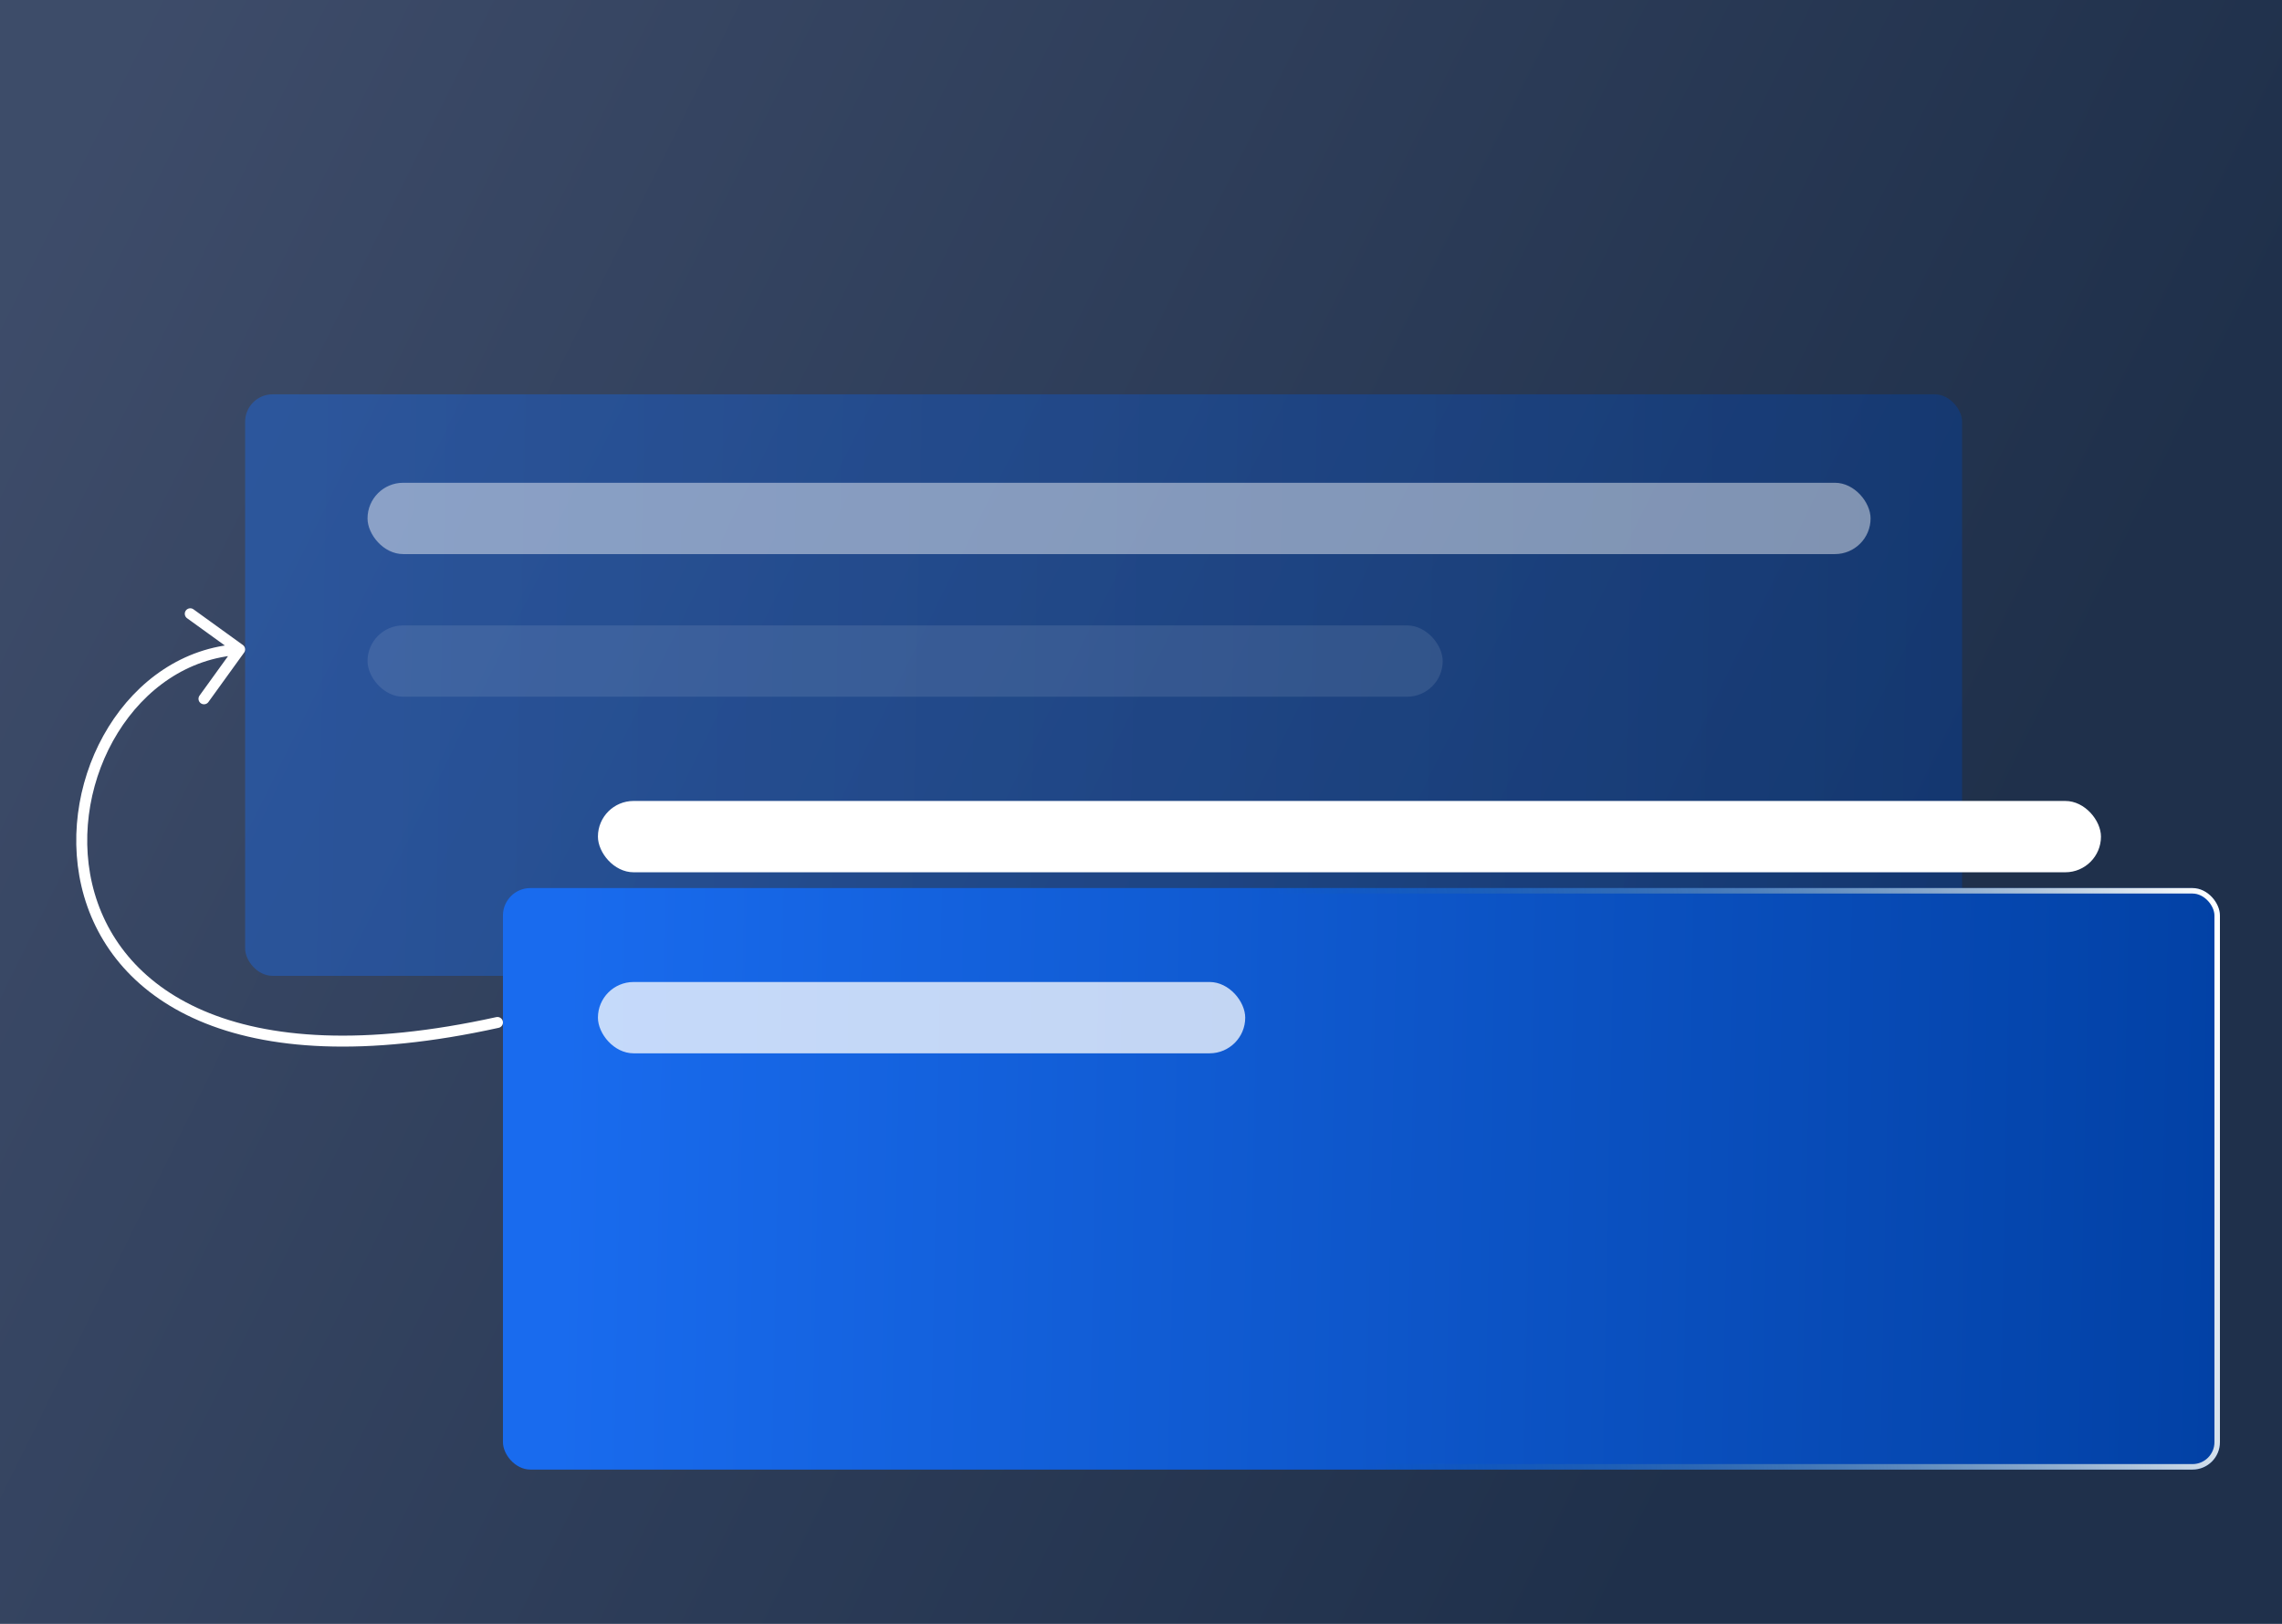
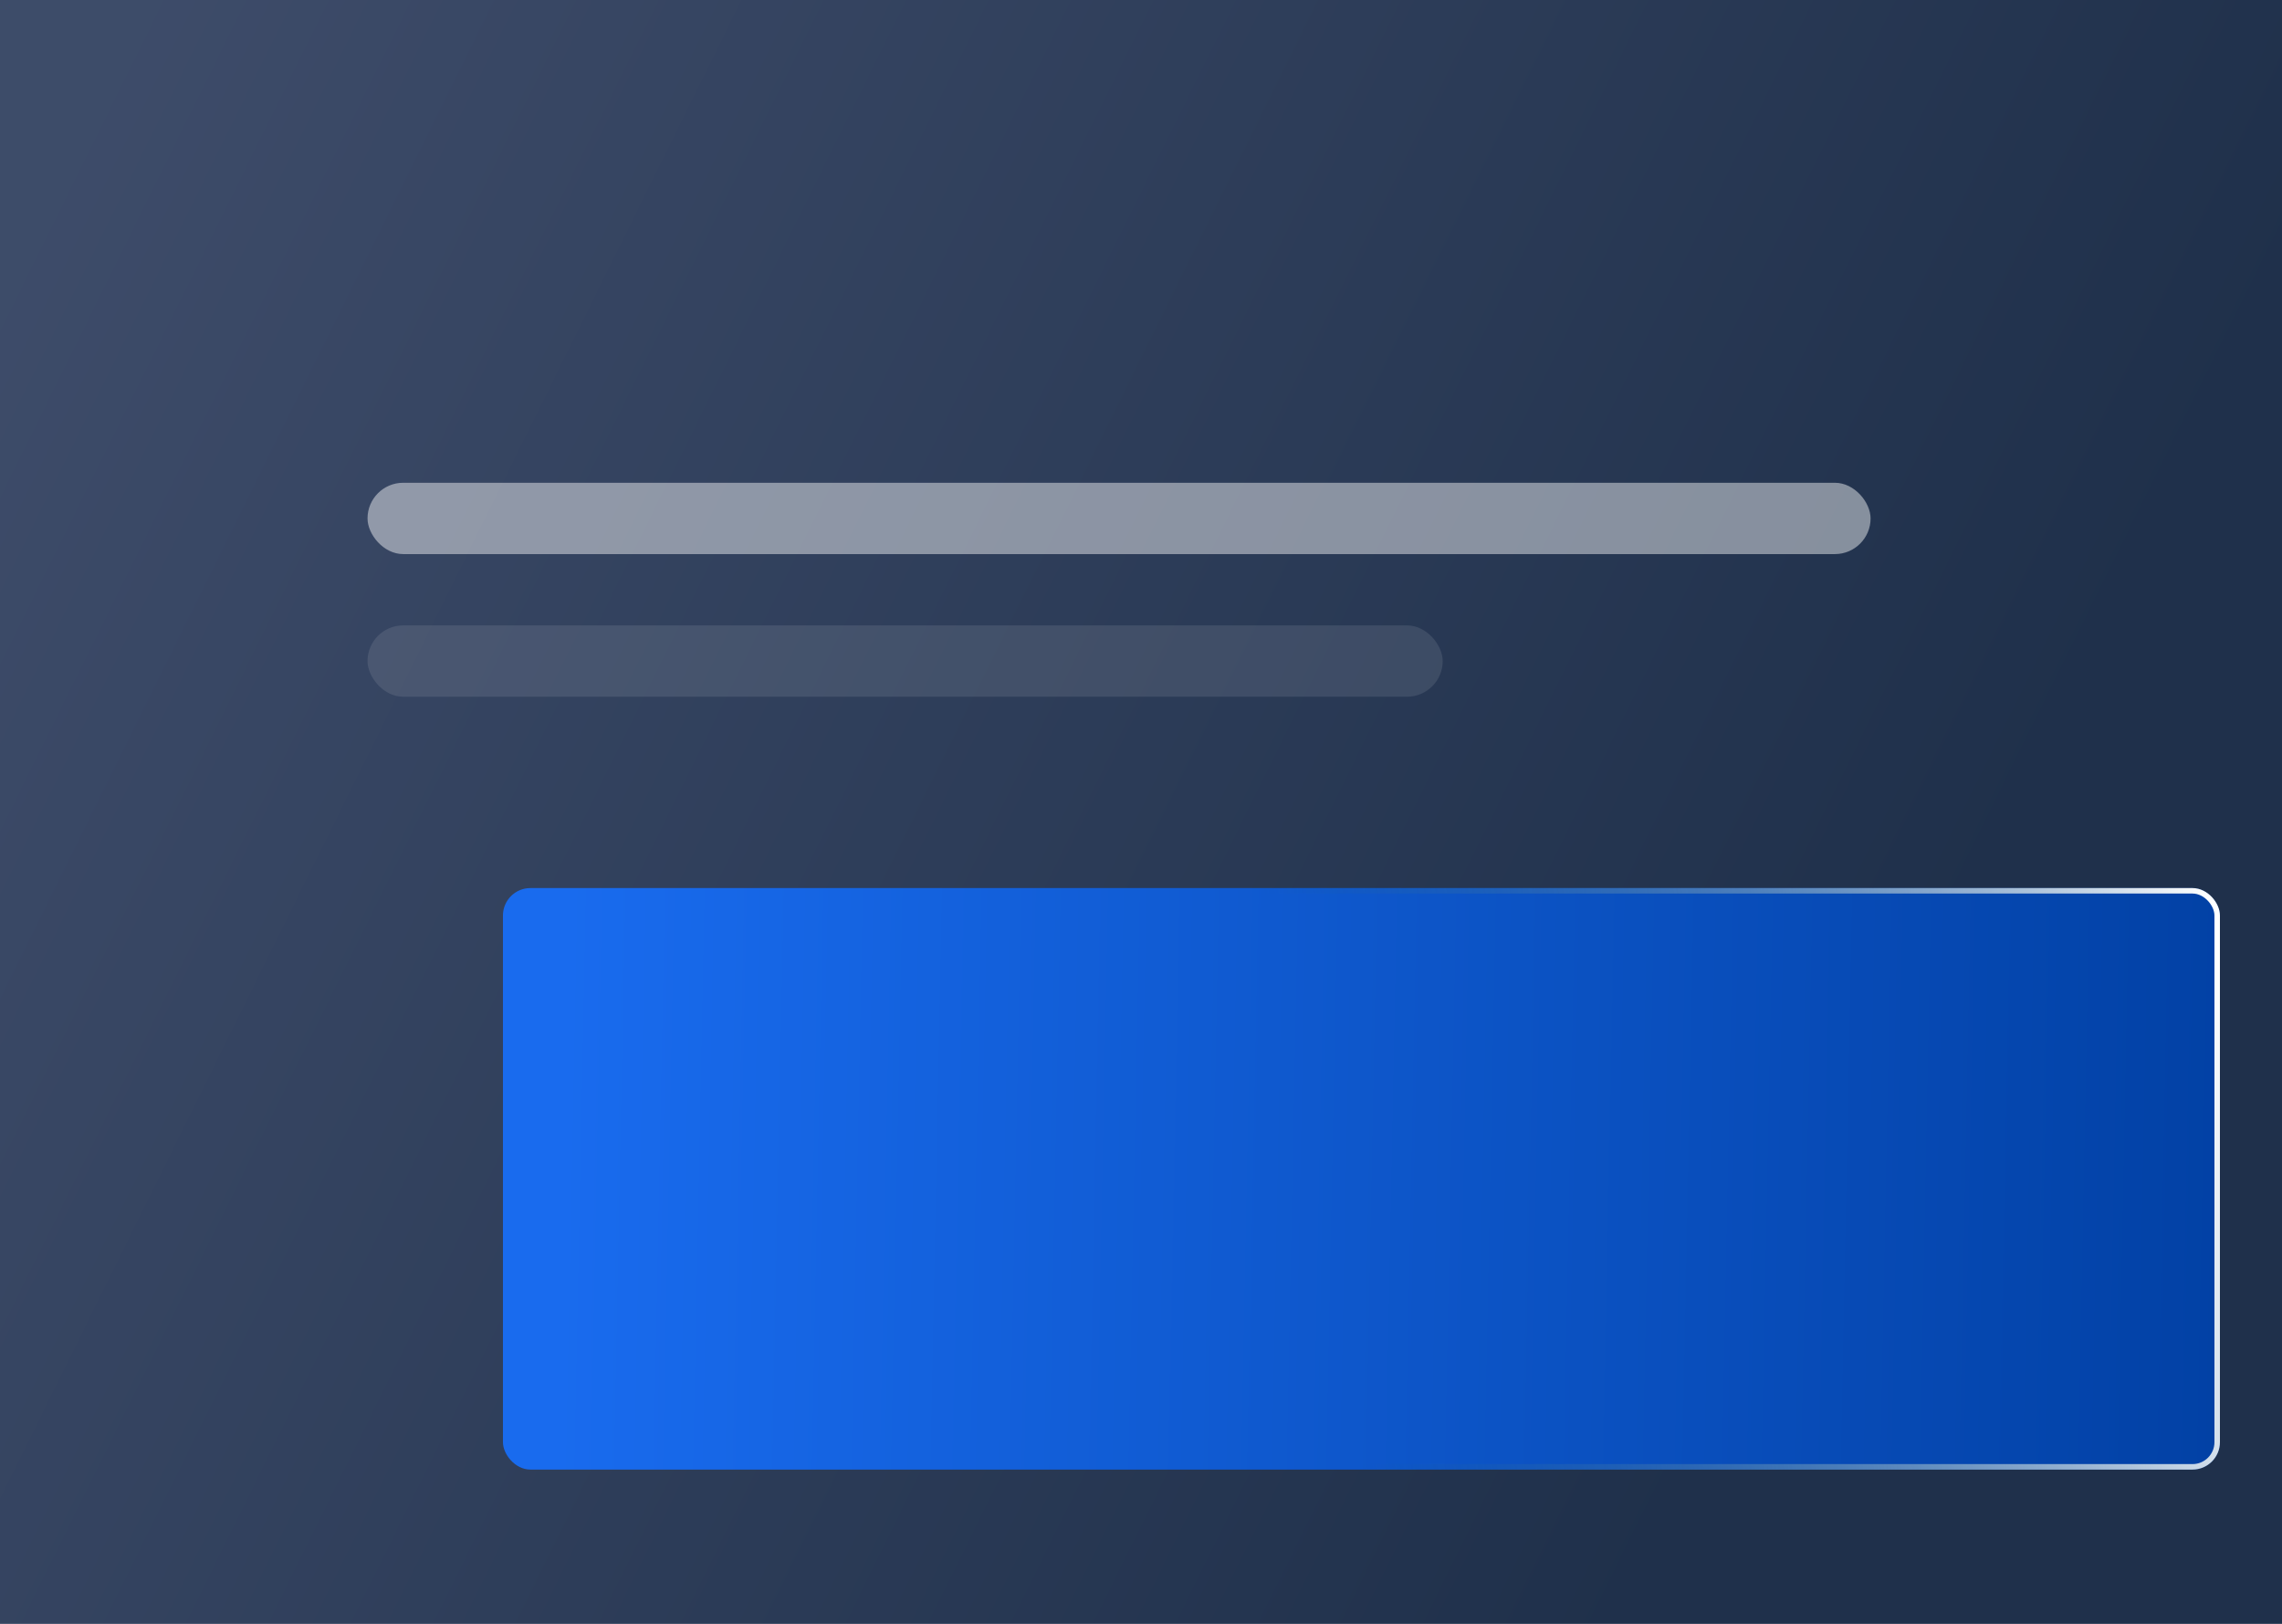
<svg xmlns="http://www.w3.org/2000/svg" width="416" height="296" viewBox="0 0 416 296" fill="none">
  <rect width="416" height="296" fill="url(#paint0_linear_226_40)" fill-opacity="0.95" />
  <g opacity="0.4" filter="url(#filter0_d_226_40)">
-     <rect x="44.685" y="67.878" width="313" height="106" rx="5" fill="url(#paint1_linear_226_40)" />
-   </g>
+     </g>
  <g filter="url(#filter1_dd_226_40)">
    <rect x="91.685" y="125.878" width="313" height="106" rx="5" fill="url(#paint2_linear_226_40)" />
    <rect x="92.185" y="126.378" width="312" height="105" rx="4.5" stroke="url(#paint3_linear_226_40)" />
  </g>
-   <path d="M90.685 186.378C-6.682 207.842 4.085 120.778 43.685 118.378M43.685 118.378L37.185 127.378M43.685 118.378L34.685 111.878" stroke="white" stroke-width="2" stroke-linecap="round" />
-   <rect x="109" y="146" width="274" height="13" rx="6.5" fill="white" />
-   <rect opacity="0.75" x="109" y="179" width="118" height="13" rx="6.5" fill="white" />
  <rect opacity="0.45" x="67" y="88" width="274" height="13" rx="6.5" fill="white" />
  <rect opacity="0.1" x="67" y="114" width="196" height="13" rx="6.5" fill="white" />
  <defs>
    <filter id="filter0_d_226_40" x="16.685" y="43.878" width="369" height="162" filterUnits="userSpaceOnUse" color-interpolation-filters="sRGB">
      <feFlood flood-opacity="0" result="BackgroundImageFix" />
      <feColorMatrix in="SourceAlpha" type="matrix" values="0 0 0 0 0 0 0 0 0 0 0 0 0 0 0 0 0 0 127 0" result="hardAlpha" />
      <feOffset dy="4" />
      <feGaussianBlur stdDeviation="14" />
      <feComposite in2="hardAlpha" operator="out" />
      <feColorMatrix type="matrix" values="0 0 0 0 0 0 0 0 0 0 0 0 0 0 0 0 0 0 0.05 0" />
      <feBlend mode="normal" in2="BackgroundImageFix" result="effect1_dropShadow_226_40" />
      <feBlend mode="normal" in="SourceGraphic" in2="effect1_dropShadow_226_40" result="shape" />
    </filter>
    <filter id="filter1_dd_226_40" x="47.685" y="101.878" width="401" height="206" filterUnits="userSpaceOnUse" color-interpolation-filters="sRGB">
      <feFlood flood-opacity="0" result="BackgroundImageFix" />
      <feColorMatrix in="SourceAlpha" type="matrix" values="0 0 0 0 0 0 0 0 0 0 0 0 0 0 0 0 0 0 127 0" result="hardAlpha" />
      <feOffset dy="4" />
      <feGaussianBlur stdDeviation="14" />
      <feComposite in2="hardAlpha" operator="out" />
      <feColorMatrix type="matrix" values="0 0 0 0 0 0 0 0 0 0 0 0 0 0 0 0 0 0 0.05 0" />
      <feBlend mode="normal" in2="BackgroundImageFix" result="effect1_dropShadow_226_40" />
      <feColorMatrix in="SourceAlpha" type="matrix" values="0 0 0 0 0 0 0 0 0 0 0 0 0 0 0 0 0 0 127 0" result="hardAlpha" />
      <feOffset dy="32" />
      <feGaussianBlur stdDeviation="22" />
      <feComposite in2="hardAlpha" operator="out" />
      <feColorMatrix type="matrix" values="0 0 0 0 0 0 0 0 0 0 0 0 0 0 0 0 0 0 0.07 0" />
      <feBlend mode="normal" in2="effect1_dropShadow_226_40" result="effect2_dropShadow_226_40" />
      <feBlend mode="normal" in="SourceGraphic" in2="effect2_dropShadow_226_40" result="shape" />
    </filter>
    <linearGradient id="paint0_linear_226_40" x1="308.642" y1="267.745" x2="-24.131" y2="103.126" gradientUnits="userSpaceOnUse">
      <stop stop-color="#132541" />
      <stop offset="1" stop-color="#334261" />
    </linearGradient>
    <linearGradient id="paint1_linear_226_40" x1="55.149" y1="120.878" x2="357.991" y2="126.926" gradientUnits="userSpaceOnUse">
      <stop stop-color="#196BEE" />
      <stop offset="1" stop-color="#0241A5" />
    </linearGradient>
    <linearGradient id="paint2_linear_226_40" x1="102.149" y1="178.878" x2="404.991" y2="184.926" gradientUnits="userSpaceOnUse">
      <stop stop-color="#196BEE" />
      <stop offset="1" stop-color="#0241A5" />
    </linearGradient>
    <linearGradient id="paint3_linear_226_40" x1="398.771" y1="103.795" x2="231.226" y2="132.342" gradientUnits="userSpaceOnUse">
      <stop stop-color="white" />
      <stop offset="1" stop-color="#1A5B77" stop-opacity="0" />
    </linearGradient>
  </defs>
</svg>